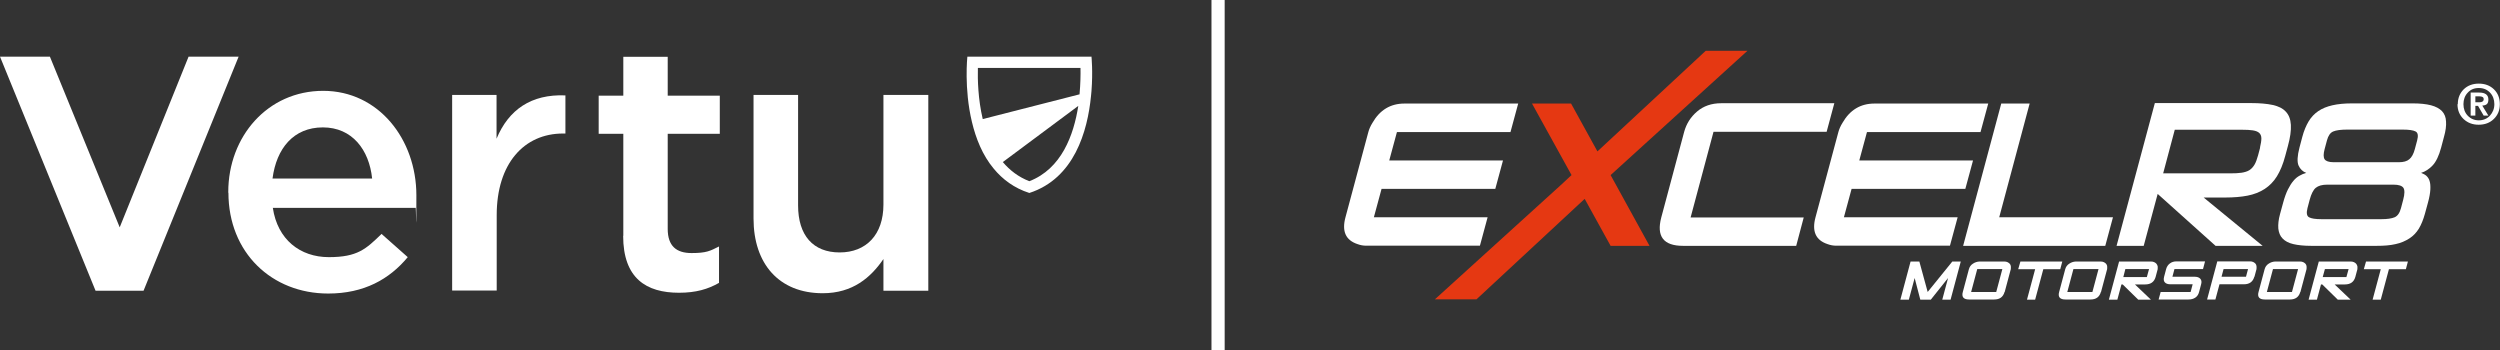
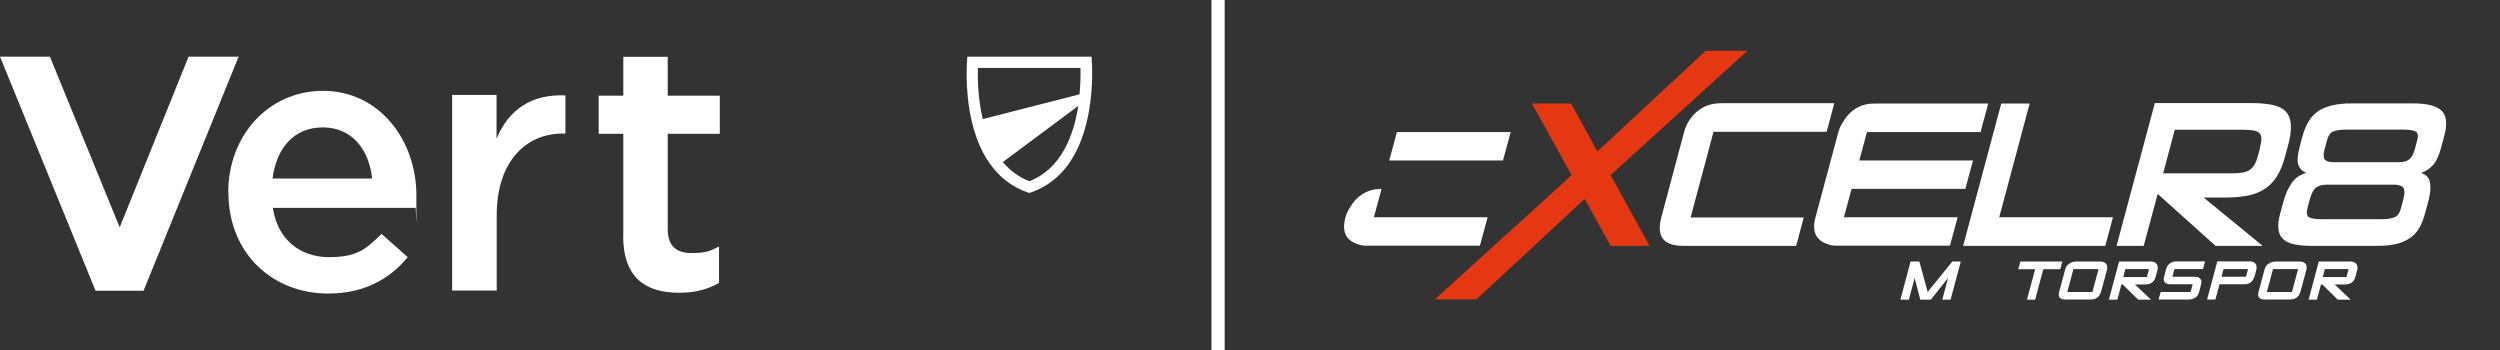
<svg xmlns="http://www.w3.org/2000/svg" id="Layer_1" version="1.1" viewBox="0 0 1593.5 223.4">
  <rect x="0" y="0" width="1593.5" height="223.4" fill="#333333" stroke="none" />
  <defs>
    <style>
      .st0 {
        fill-rule: evenodd;
      }

      .st0, .st1 {
        fill: #fff;
      }

      .st2 {
        fill: #e53812;
      }
    </style>
  </defs>
  <rect class="st1" x="772.2" width="8.4" height="223.4" />
  <path class="st1" d="M0,36.1h31.8l44.5,108.8,43.9-108.8h31.9s-60.6,149.2-60.6,149.2h-30.6L0,36.1Z" />
  <path class="st1" d="M145.5,122.9v-.5c0-35.4,25.1-64.5,60.5-64.5s59.4,31,59.4,66.6-.2,5.2-.5,8h-91c3,20.2,17.4,31.4,35.7,31.4s23.7-5.2,33.6-14.8l16.7,14.8c-11.7,14.1-27.9,23.2-50.7,23.2-35.9,0-63.6-26-63.6-64.3ZM237.2,113.8c-1.9-18.3-12.7-32.6-31.4-32.6s-29.6,13.4-32.1,32.6h63.6Z" />
  <path class="st1" d="M288.1,60.5h28.4v27.9c7.7-18.5,22.1-28.5,43.9-27.6v24.3c0,0-1.5,0-1.5,0-24.9,0-42.3,19.2-42.3,52v48.1h-28.4V60.5Z" />
  <path class="st1" d="M397.3,150.3v-65h-15.7v-24.3h15.7v-24.8h28.3v24.8h33.2v24.3h-33.2v60.6c0,11,5.6,15.4,15.2,15.4s11.9-1.4,17.5-4.2v23.2c-7,4-14.7,6.3-25.5,6.3-20.8,0-35.6-9.1-35.6-36.3Z" />
-   <path class="st1" d="M480.3,139.4V60.5h28.4v70.4c0,19.2,9.6,30,26.5,30s27.9-11.3,27.9-30.5V60.5h28.6v124.8h-28.6v-20.2c-8,11.7-19.5,21.8-38.7,21.8-27.9,0-44.1-18.8-44.1-47.6Z" />
  <path class="st1" d="M695.6,36.1h-79s-2.2,20.3,2.9,41.6c2.5,10.5,6.7,21.2,13.9,29.8,5.6,6.8,13,12.4,22.7,15.5,28.7-9.3,37.1-39.4,39.3-61.7.1-1.1.2-2.1.3-3.1,1-12.8,0-22.2,0-22.2ZM656.1,115.5c-7-2.7-12.5-7-16.9-12.2l48.1-35.8c-2.9,18.6-10.7,40.1-31.2,48ZM688.2,60.1l-61.8,15.8c-3-12.7-3.3-25.3-3.1-32.6h65.4c.1,4.2,0,10.2-.6,16.8Z" />
-   <path class="st1" d="M962.9,84.2h-72.5l-4.9,18.1h72.5l-4.9,18.1h-72.5l-4.9,18.1h72.5l-4.9,18.1h-72.5c-1.8,0-3.6-.3-5.5-1-7.6-2.5-10.1-8.2-7.7-17.1l14.6-54.4c.5-1.8,1.3-3.7,2.6-5.8,4.7-8.2,11.5-12.3,20.4-12.3h72.5l-4.9,18.1Z" />
+   <path class="st1" d="M962.9,84.2h-72.5l-4.9,18.1h72.5l-4.9,18.1h-72.5l-4.9,18.1h72.5l-4.9,18.1h-72.5c-1.8,0-3.6-.3-5.5-1-7.6-2.5-10.1-8.2-7.7-17.1c.5-1.8,1.3-3.7,2.6-5.8,4.7-8.2,11.5-12.3,20.4-12.3h72.5l-4.9,18.1Z" />
  <path class="st1" d="M1144.9,156.7h-72.1c-12.5,0-17.1-6-13.9-18.1l14.6-54.6c1.4-5.1,4.1-9.4,8.2-12.9,4.1-3.5,9.2-5.3,15.4-5.3h72.1l-4.9,18.2h-72.1l-14.6,54.6h72.1l-4.8,18.1Z" />
  <path class="st1" d="M1262.5,84.2h-72.5l-4.9,18.1h72.5l-4.9,18.1h-72.5l-4.9,18.1h72.5l-4.9,18.1h-72.5c-1.8,0-3.6-.3-5.5-1-7.6-2.5-10.1-8.2-7.7-17.1l14.6-54.4c.5-1.8,1.3-3.7,2.6-5.8,4.7-8.2,11.5-12.3,20.4-12.3h72.5l-4.9,18.1Z" />
  <polygon class="st1" points="1274.3 138.5 1346.8 138.5 1341.9 156.7 1251.3 156.7 1275.6 66 1293.7 66 1274.3 138.5" />
  <path class="st1" d="M1412.2,156.7l-36.9-33.1-8.9,33.1h-17.3l24.4-91h61.3c5.5,0,10.1.4,13.8,1.2,3.7.8,6.5,2.2,8.4,4.3,1.9,2,3,4.8,3.2,8.4.2,3.6-.4,8.1-1.9,13.5l-1.7,6.3c-1.4,5.3-3.2,9.6-5.3,13-2.1,3.4-4.8,6.1-7.9,8.1-3.1,2-6.7,3.4-10.8,4.2-4.1.8-8.8,1.2-14.2,1.2h-13.8l37.6,30.8h-30ZM1440.5,94.1c.6-2.4.9-4.4.9-5.9,0-1.5-.5-2.7-1.4-3.5-.9-.8-2.2-1.3-4-1.6-1.8-.3-4.2-.4-7-.4h-42.8l-7.4,27.8h42.8c2.8,0,5.2-.1,7.2-.4,1.9-.3,3.6-.8,4.9-1.6,1.3-.8,2.4-2,3.3-3.5.9-1.5,1.6-3.5,2.3-6l1.3-4.9Z" />
  <path class="st1" d="M1473.2,156.7c-4.6,0-8.4-.4-11.4-1.1-3.1-.7-5.4-2-6.9-3.6-1.6-1.6-2.4-3.8-2.7-6.3-.2-2.6.1-5.7,1.1-9.3l2-7.3c.9-3.3,1.9-6.1,3-8.3,1.1-2.2,2.3-4.1,3.5-5.5,1.2-1.5,2.6-2.6,3.9-3.3,1.4-.8,2.8-1.4,4.3-1.8-2.2-.8-3.9-2.4-4.9-4.7-1-2.3-.8-6.1.6-11.5l1.8-6.8c1-3.8,2.4-7.1,4-9.8,1.6-2.7,3.7-4.9,6.2-6.6,2.5-1.7,5.5-2.9,9-3.7,3.5-.8,7.6-1.2,12.4-1.2h38.8c4.7,0,8.5.4,11.6,1.2,3.1.8,5.4,2.1,7,3.7,1.6,1.7,2.5,3.9,2.6,6.6.2,2.7-.2,6-1.3,9.8l-1.8,6.8c-1.4,5.3-3.3,9.2-5.5,11.5-2.2,2.3-4.7,3.9-7.3,4.7,1.2.5,2.4,1,3.3,1.8.9.8,1.7,1.9,2.1,3.3.5,1.5.6,3.3.5,5.5-.1,2.2-.6,5-1.5,8.3l-2,7.3c-1,3.6-2.3,6.8-3.8,9.3-1.6,2.6-3.6,4.7-6.1,6.3-2.5,1.6-5.4,2.9-8.8,3.6-3.4.8-7.4,1.1-12,1.1h-41.7ZM1483.3,117.7c-3.2,0-5.6.7-7.2,2-1.6,1.3-2.9,3.9-3.9,7.6l-1.4,5.3c-.8,3.1-.5,5.1,1,5.9,1.5.8,4,1.2,7.7,1.2h38.5c3.6,0,6.4-.4,8.3-1.2,1.9-.8,3.3-2.8,4.1-5.9l1.4-5.3c1-3.7,1-6.3.1-7.6-.9-1.3-3-2-6.2-2h-42.4ZM1496.2,82.6c-4.1,0-7.1.4-9,1.2-1.9.8-3.2,2.7-4,5.7l-1.5,5.6c-.8,3-.8,5.2,0,6.4.8,1.2,2.7,1.9,5.8,1.9h41.5c3,0,5.2-.6,6.7-1.9,1.5-1.2,2.7-3.4,3.5-6.4l1.5-5.6c.8-3,.5-4.9-1-5.7-1.5-.8-4.2-1.2-8.3-1.2h-35.3Z" />
  <polygon class="st1" points="1243.3 191 1238 191 1241.7 177.2 1230.7 191 1224 191 1220.4 177.2 1216.7 191 1211.3 191 1217.8 166.7 1223.4 166.7 1228.7 186.1 1244.4 166.7 1249.8 166.7 1243.3 191" />
-   <path class="st1" d="M1277.7,186.1c-.9,3.2-3.1,4.8-6.6,4.8h-16c-3.5,0-4.9-1.6-4-4.8l3.9-14.6c.2-.7.5-1.3.9-1.9.4-.6,1-1.1,1.6-1.5.6-.4,1.3-.8,2-1,.7-.2,1.4-.4,2.1-.4h16c.7,0,1.4.1,2,.4.6.3,1,.6,1.4,1,.4.4.6,1,.7,1.5.1.6,0,1.2,0,1.9l-3.9,14.6ZM1272.4,186.1l3.9-14.6h-16l-3.9,14.6h16Z" />
  <polygon class="st1" points="1313.2 171.6 1302.4 171.6 1297.2 191 1292 191 1297.2 171.6 1286.4 171.6 1287.8 166.7 1314.5 166.7 1313.2 171.6" />
  <path class="st1" d="M1339.1,186.1c-.9,3.2-3.1,4.8-6.6,4.8h-16c-3.5,0-4.9-1.6-4-4.8l3.9-14.6c.2-.7.5-1.3.9-1.9.4-.6,1-1.1,1.6-1.5.6-.4,1.3-.8,2-1,.7-.2,1.4-.4,2.1-.4h16c.7,0,1.4.1,2,.4.6.3,1,.6,1.4,1,.4.4.6,1,.7,1.5.1.6,0,1.2,0,1.9l-3.9,14.6ZM1333.7,186.1l3.9-14.6h-16l-3.9,14.6h16Z" />
  <path class="st1" d="M1370.9,191h-8l-9.9-9.7h-.8l-2.6,9.7h-5.4l6.5-24.3h20.4c.7,0,1.4.1,2,.4.6.3,1.1.6,1.4,1,.4.4.6,1,.8,1.6.1.6,0,1.2,0,1.9l-1.3,4.9c-.9,3.2-3.1,4.8-6.7,4.8h-6.5l10.2,9.7ZM1368.4,176.6l1.4-5.1h-15.1l-1.3,5.1h15Z" />
  <path class="st1" d="M1401.7,186.1c-.4,1.6-1.2,2.8-2.4,3.6-1.2.8-2.6,1.2-4.3,1.2h-19.1l1.3-4.8h19.1l1.3-4.9h-14.2c-1.6,0-2.8-.4-3.5-1.2-.8-.8-.9-2-.5-3.6l1.3-4.9c.4-1.5,1.2-2.7,2.4-3.6,1.2-.9,2.6-1.3,4.2-1.3h18.2l-1.3,4.9h-18.2l-1.3,4.9h14.2c1.6,0,2.8.4,3.6,1.3.8.9.9,2.1.5,3.5l-1.3,4.9Z" />
  <path class="st1" d="M1436.9,176.4c-.9,3.2-3.1,4.8-6.6,4.8h-15.6l-2.6,9.7h-5.3l6.5-24.3h20.9c.7,0,1.4.1,2,.4.6.3,1,.6,1.4,1,.4.4.6,1,.7,1.6.1.6,0,1.2,0,1.9l-1.3,4.9ZM1431.6,176.4l1.3-4.9h-15.6l-1.3,4.9h15.6Z" />
  <path class="st1" d="M1466.2,186.1c-.9,3.2-3.1,4.8-6.6,4.8h-16c-3.5,0-4.9-1.6-4-4.8l3.9-14.6c.2-.7.5-1.3.9-1.9.4-.6,1-1.1,1.6-1.5.6-.4,1.3-.8,2-1,.7-.2,1.4-.4,2.1-.4h16c.7,0,1.4.1,2,.4.6.3,1,.6,1.4,1,.4.4.6,1,.7,1.5.1.6,0,1.2,0,1.9l-3.9,14.6ZM1460.9,186.1l3.9-14.6h-16l-3.9,14.6h16Z" />
  <path class="st1" d="M1498.1,191h-8l-9.9-9.7h-.8l-2.6,9.7h-5.3l6.5-24.3h20.4c.7,0,1.4.1,2,.4.6.3,1.1.6,1.4,1,.4.4.6,1,.8,1.6.1.6,0,1.2,0,1.9l-1.3,4.9c-.9,3.2-3.1,4.8-6.7,4.8h-6.5l10.2,9.7ZM1495.6,176.6l1.4-5.1h-15.1l-1.4,5.1h15.1Z" />
-   <polygon class="st1" points="1533.5 171.6 1522.7 171.6 1517.5 191 1512.3 191 1517.5 171.6 1506.7 171.6 1508.1 166.7 1534.8 166.7 1533.5 171.6" />
  <polygon class="st2" points="1113.8 32.4 1087.2 32.4 1018.2 96.5 1001.4 66 976.5 66 1001.7 111.6 994.7 118.1 914.6 190.8 941.1 190.8 1009.7 127.1 1010.1 126.8 1026.6 156.7 1051.4 156.7 1026.6 111.6 1113.8 32.4" />
-   <path class="st0" d="M1577.8,61.3v3.9h2.5c1.9,0,2.8-.7,2.8-2s-1-1.8-2.9-1.8h-2.4M1574.8,73.7v-14.7h5.5c3.8,0,5.8,1.5,5.8,4.4s-1.3,3.7-3.9,3.9l3.9,6.4h-3l-3.6-6.2h-1.7v6.2h-3ZM1570.2,66.4c0,2.9.9,5.4,2.7,7.3,1.9,2,4.3,3,7.1,3s5.3-1,7.1-3c1.8-2,2.8-4.4,2.8-7.3s-.9-5.4-2.7-7.3c-1.9-2-4.2-3-7.2-3s-5.3,1-7.1,3c-1.8,1.9-2.7,4.4-2.7,7.3ZM1566.6,66.4c0-3.9,1.3-7,3.8-9.5,2.5-2.4,5.7-3.6,9.6-3.6s7.1,1.2,9.6,3.6c2.5,2.4,3.8,5.6,3.8,9.5s-1.3,7-3.9,9.5c-2.5,2.4-5.7,3.6-9.6,3.6s-7-1.2-9.6-3.6c-2.6-2.5-3.9-5.6-3.9-9.5Z" />
</svg>